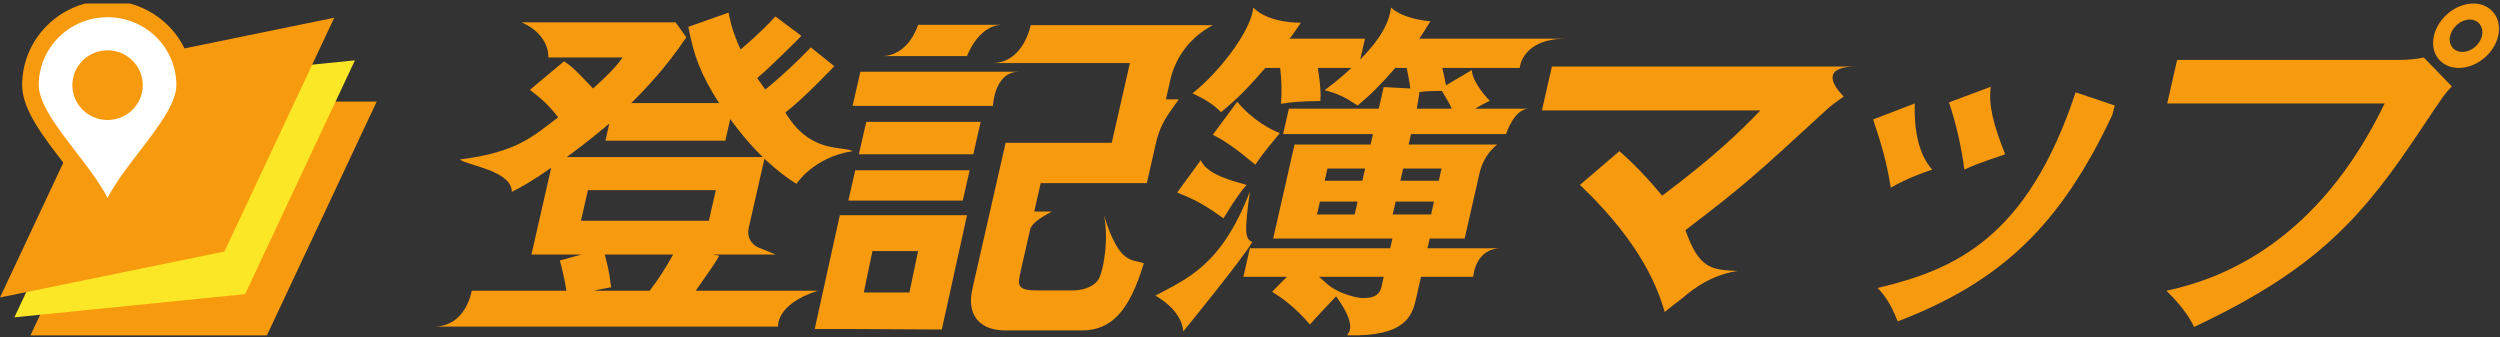
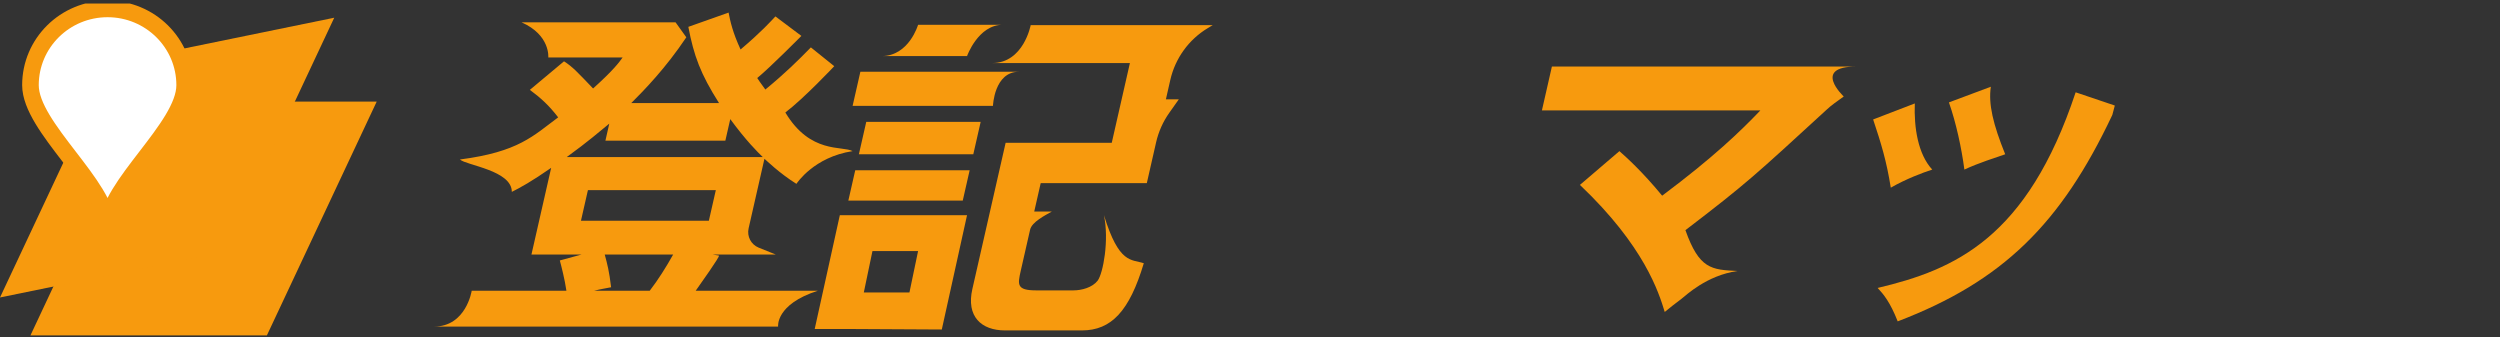
<svg xmlns="http://www.w3.org/2000/svg" width="452" height="61" viewBox="0 0 452 61" fill="none">
  <rect x="0" y="0" width="452" height="61" fill="#333333" stroke="none" />
  <g clip-path="url(#clip0_4306_201)">
    <path d="M48.254 60.638H5.505L25.359 18.369H68.108L48.254 60.638Z" fill="#F79A0E" />
-     <path d="M44.318 53.178L2.602 57.372L22.456 15.102L64.172 10.909L44.318 53.178Z" fill="#FCE727" />
    <path d="M40.578 45.474L0 53.784L19.854 11.515L60.432 3.204L40.578 45.474Z" fill="#F79A0E" />
    <path d="M33.387 15.396C33.387 23.009 19.446 33.597 19.446 41.054C19.446 33.597 5.505 23.009 5.505 15.396C5.505 7.783 11.747 1.611 19.446 1.611C27.145 1.611 33.387 7.783 33.387 15.396Z" fill="white" stroke="#F79A0E" stroke-width="3" stroke-miterlimit="10" />
-     <path d="M19.447 21.694C22.964 21.694 25.815 18.874 25.815 15.396C25.815 11.918 22.964 9.099 19.447 9.099C15.929 9.099 13.078 11.918 13.078 15.396C13.078 18.874 15.929 21.694 19.447 21.694Z" fill="#F79A0E" />
  </g>
  <g clip-path="url(#clip1_4306_201)">
    <path d="M96.085 46.018L99.652 30.346C96.017 32.864 94.162 33.871 92.539 34.69C92.543 30.787 84.293 29.906 83.161 28.835C93.775 27.463 96.407 24.555 100.917 21.219C99.279 19.08 97.83 17.757 95.799 16.247L101.973 11.086C103.556 12.093 104.452 13.1 107.23 15.996C111.004 12.597 111.93 11.275 112.567 10.394H99.131C99.131 10.394 99.538 6.347 94.295 4.036H122.14L124.086 6.743C120.387 12.282 116.47 16.31 114.128 18.639H130.003C126.644 13.352 125.451 10.079 124.452 4.855L131.728 2.274C132.042 3.911 132.474 5.862 133.896 8.946C137.69 5.736 139.369 3.848 140.195 2.966L144.891 6.492C144.891 6.492 139.291 12.156 136.909 14.107C137.136 14.486 137.376 14.8 138.374 16.185C141.985 13.226 144.327 10.898 146.606 8.568L150.833 11.967C150.833 11.967 145.39 17.757 141.991 20.338C146.505 27.892 152.318 26.315 154.152 27.322C147.151 28.395 144.083 33.116 143.991 33.241C140.872 31.29 138.528 28.962 138.21 28.709L135.349 41.282C135.018 42.735 135.787 44.215 137.161 44.77L140.257 46.018H128.834L129.978 46.207C130.277 46.27 126.525 51.494 125.781 52.565H147.869C140.185 55.023 140.68 59.047 140.68 59.047C140.68 59.047 72.634 59.047 78.463 59.047C84.292 59.047 85.284 52.565 85.284 52.565H102.407C102.117 50.551 101.488 48.096 101.216 47.089L105.148 46.018L96.085 46.018ZM110.159 22.352C108.545 23.674 106.288 25.626 102.471 28.395H137.907C136.983 27.514 134.845 25.374 132.031 21.535L131.143 25.437H109.457L110.159 22.352ZM106.297 34.375L105.037 39.913H128.161L129.422 34.375H106.297ZM109.335 46.018C109.808 47.781 110.147 49.039 110.488 51.934C109.57 52.123 108.666 52.25 107.407 52.565H117.47C118.976 50.613 120.444 48.284 121.708 46.018L109.335 46.018Z" fill="#F79A0E" />
    <path d="M174.84 38.906L170.277 59.575L154.672 59.489H147.297L151.841 38.906H174.84ZM175.313 30.787L174.067 36.263H153.381L154.627 30.787H175.313ZM184.21 12.975C179.753 12.975 179.525 19.142 179.525 19.142H154.151L155.555 12.975C155.555 12.975 188.667 12.975 184.21 12.975ZM177.304 22.038L175.972 27.892H155.286L156.618 22.038H177.304ZM157.74 45.389L156.176 52.88H164.426L165.99 45.389H157.74ZM181.301 4.478C176.848 4.478 174.84 10.142 174.84 10.142C174.84 10.142 154.428 10.142 159.388 10.142C164.347 10.142 165.99 4.478 165.99 4.478C165.99 4.478 185.753 4.478 181.301 4.478ZM188.157 33.116L186.991 38.239H190.185C188.942 38.937 186.56 40.134 186.242 41.531L184.548 48.977C183.974 51.494 183.809 52.501 187.37 52.501H194.058C195.557 52.501 197.484 51.998 198.458 50.74C199.447 49.417 200.555 43.398 199.592 38.906C202.333 47.8 204.534 46.837 206.799 47.592C204.198 56.278 200.909 59.74 195.598 59.74H181.723C177.411 59.74 174.671 57.222 175.803 52.25L181.819 25.814H201.006L204.286 11.401C204.286 11.401 173.663 11.401 179.367 11.401C185.072 11.401 186.349 4.54 186.349 4.54H219.269L218.35 5.094C214.923 7.159 212.481 10.542 211.589 14.462L210.794 17.959H213.129L211.401 20.404C210.267 22.009 209.459 23.822 209.022 25.742L207.344 33.116H188.157Z" fill="#F79A0E" />
-     <path d="M208.898 53.448C214.491 50.439 220.849 48.047 225.982 34.622C224.987 41.875 225.048 43.187 226.42 43.753C224.487 47.025 213.926 59.928 213.926 59.928C213.926 59.928 214.031 56.403 208.898 53.448ZM217.099 28.962C218.245 31.574 222.688 32.676 225.394 33.43C224.645 34.248 223.791 35.256 221.207 39.473C218.304 37.395 216.389 36.199 212.829 34.815L217.099 28.962ZM266.12 12.659C266.087 14.214 268.036 16.986 269.358 18.198C267.735 19.017 267.364 19.268 266.718 19.646C266.718 19.646 279.105 19.646 276.421 19.646C273.738 19.646 272.296 24.24 272.296 24.24H255.109L254.68 26.128H270.7C269.099 27.415 267.978 29.211 267.52 31.222L264.811 43.123H258.486L258.097 44.885C258.097 44.885 276.164 44.885 271.414 44.885C266.664 44.885 266.359 50.047 266.359 50.047H256.922L256.02 54.012C255.347 56.97 254.195 60.936 243.58 60.62C243.617 60.18 246.304 58.89 239.341 50.784C241.803 53.319 245.799 53.886 246.237 53.886C247.424 53.886 249.3 53.886 249.744 51.934L250.173 50.047H238.486C240.585 51.809 241.212 52.627 241.803 53.319C240.153 55.082 237.446 57.914 236.837 58.67C234.019 55.396 231.8 53.886 229.996 52.754L232.674 50.047H224.8L225.974 44.885H251.348L251.749 43.123H230.188L234.055 26.128H247.805L248.234 24.24H231.985L233.031 19.646H249.28L250.167 15.743L254.986 15.996C254.835 14.736 254.646 13.919 254.331 12.282H252.269C249.735 15.178 248.098 16.877 245.472 19.08C243.191 17.57 241.786 16.877 239.477 16.31C242.109 14.359 243.381 13.164 244.331 12.282H238.269C238.794 15.743 238.819 17.003 238.72 18.262C234.832 18.324 233.616 18.45 231.606 18.765C231.771 16.121 231.711 14.736 231.457 12.282H228.77C225.9 15.555 224.22 17.443 220.763 20.276C219.438 18.954 218.14 18.073 215.599 16.877C220.396 13.1 226.254 5.543 226.583 1.367C229.494 4.299 235.194 4.1 235.194 4.1C235.194 4.1 233.482 6.681 233.16 6.995H246.785L245.925 10.771C247.485 9.135 251.008 5.565 251.494 1.367C253.919 3.569 258.625 3.848 258.625 3.848C258.625 3.848 256.856 6.681 256.597 6.995C256.597 6.995 291.18 6.995 283.135 6.995C275.091 6.995 274.768 12.282 274.768 12.282H260.769C261.01 13.415 261.159 13.855 261.427 15.429L266.12 12.659ZM223.693 18.388C226.445 21.759 229.981 23.569 231.403 24.052C228.049 28.081 227.642 28.773 226.974 29.78C223.191 26.633 221.29 25.374 219.27 24.367L223.693 18.388ZM238.643 36.452L238.113 38.78H244.925L245.455 36.452H238.643ZM246.314 32.676L246.815 30.472H240.003L239.502 32.676H246.314ZM252.33 36.452L251.8 38.78H258.738L259.267 36.452H252.33ZM260.127 32.676L260.629 30.472H253.691L253.19 32.676H260.127ZM262.467 19.646C261.926 18.45 261.781 18.262 260.697 16.436C259.635 16.436 257.605 16.459 256.623 16.647C256.658 16.774 256.154 19.646 256.154 19.646H262.467Z" fill="#F79A0E" />
    <path d="M292.789 27.325C293.935 28.332 296.896 30.976 300.517 35.381C309.858 28.395 314.667 23.738 318.276 19.962H278.778L280.583 12.03H335.654C327.531 12.03 333.349 17.444 333.349 17.444C332.301 18.198 331.039 19.08 330.319 19.772C317.208 31.794 315.768 33.178 304.724 41.613C307.216 48.656 309.437 48.769 314.146 48.995C308.541 49.785 304.781 53.446 304.028 54.013C302.673 55.02 301.828 55.712 300.983 56.403C299.91 52.879 297.315 44.508 285.65 33.431L292.789 27.325Z" fill="#F79A0E" />
    <path d="M346.196 18.702C346.033 23.023 346.751 27.839 349.348 30.662C347.595 31.227 344.587 32.361 341.854 33.933C341.082 29.088 340.111 25.94 338.663 21.598L346.196 18.702ZM382.358 19.08L381.909 20.779C372.613 40.48 362.063 50.865 343.103 58.103C341.717 54.578 340.533 53.194 339.478 52.061C353.429 48.755 366.506 43.096 375.278 16.688L382.358 19.08ZM359.945 15.681C359.475 18.794 360.345 22.458 362.541 27.892C361.114 28.395 357.684 29.466 355.16 30.662C354.66 26.821 353.657 22.164 352.364 18.514L359.945 15.681Z" fill="#F79A0E" />
-     <path d="M433.811 10.834C435.062 10.834 436.965 10.709 438.223 10.394L443.284 15.618C441.969 17.003 441.591 17.57 437.984 22.983C427.317 39.095 419.168 48.537 396.701 59.11C395.59 56.845 394.034 54.893 391.69 52.565C402.013 50.376 419.114 43.596 431.146 18.702H391.834L393.625 10.834H433.811ZM451.673 6.492C450.944 9.702 447.73 12.282 444.544 12.282C441.357 12.282 439.319 9.702 440.049 6.492C440.795 3.219 444.006 0.638 447.194 0.638C450.38 0.638 452.405 3.282 451.673 6.492ZM442.986 6.492C442.628 8.064 443.577 9.387 445.203 9.387C446.828 9.387 448.378 8.064 448.737 6.492C449.109 4.855 448.096 3.533 446.535 3.533C444.972 3.533 443.359 4.855 442.986 6.492Z" fill="#F79A0E" />
  </g>
  <defs>
    <clipPath id="clip0_4306_201">
      <rect width="68.108" height="60" fill="white" transform="translate(0 0.638)" />
    </clipPath>
    <clipPath id="clip1_4306_201">
      <rect width="373.714" height="60" fill="white" transform="translate(78.108 0.638)" />
    </clipPath>
  </defs>
</svg>